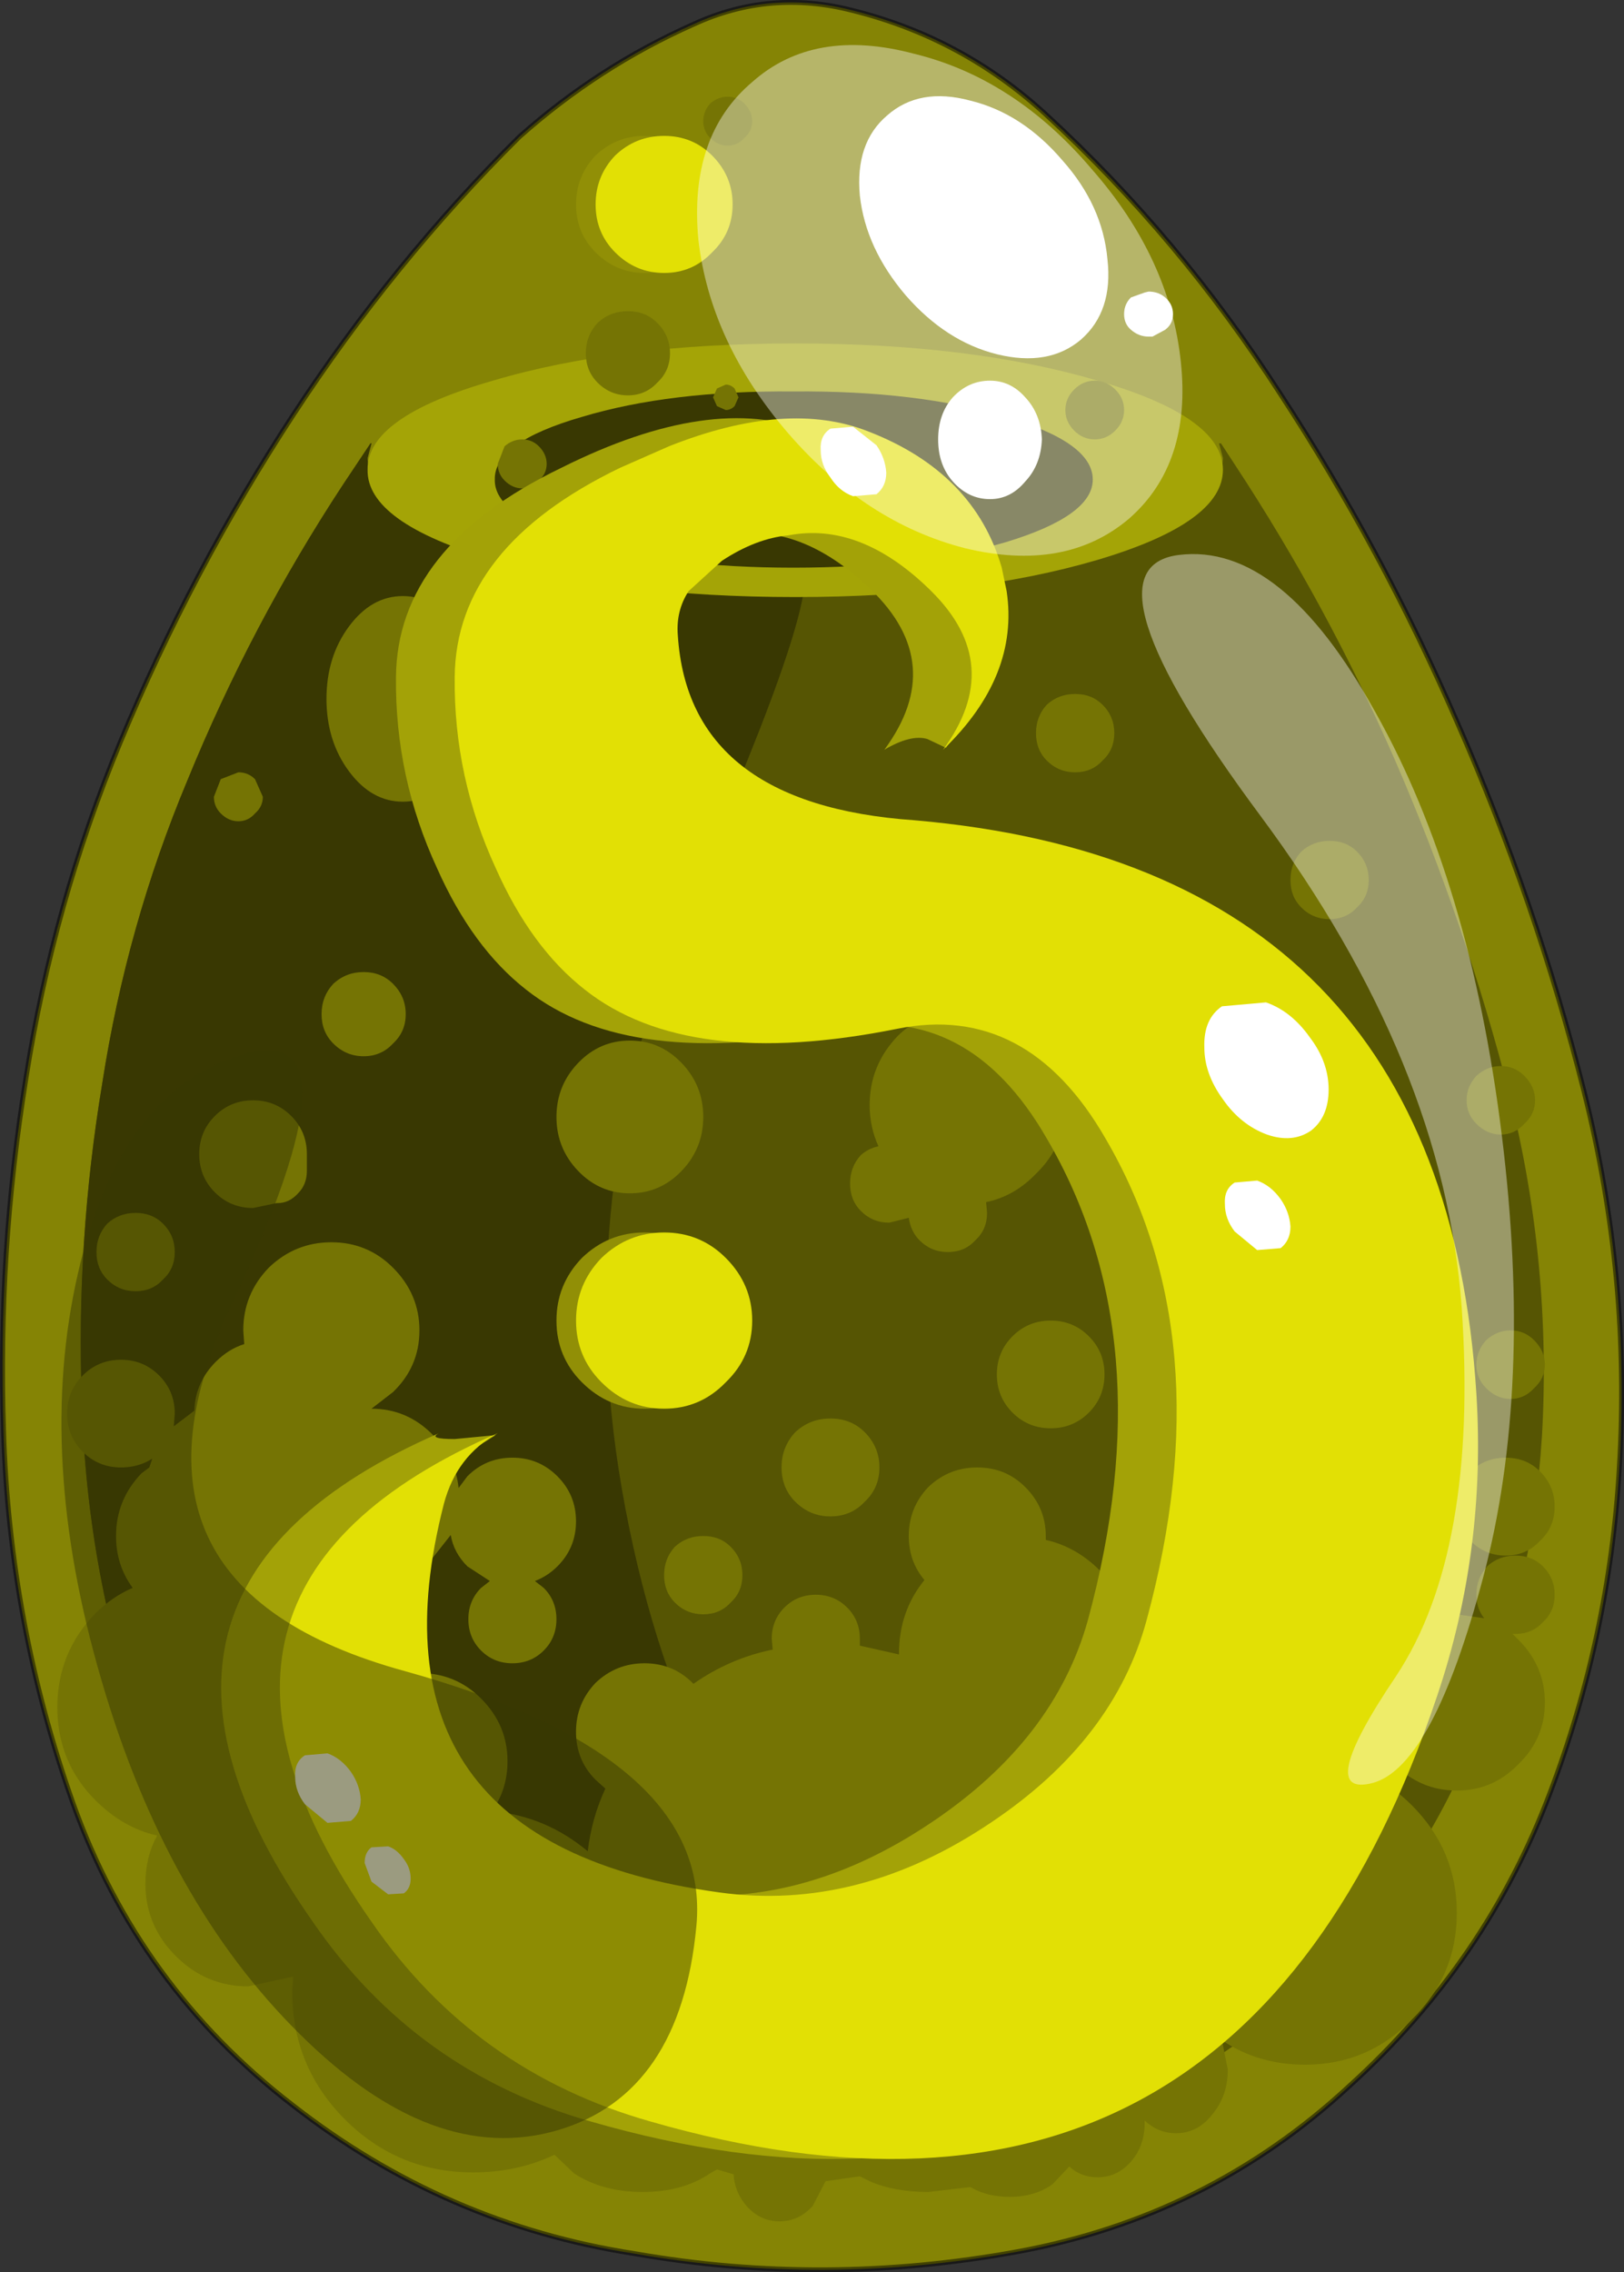
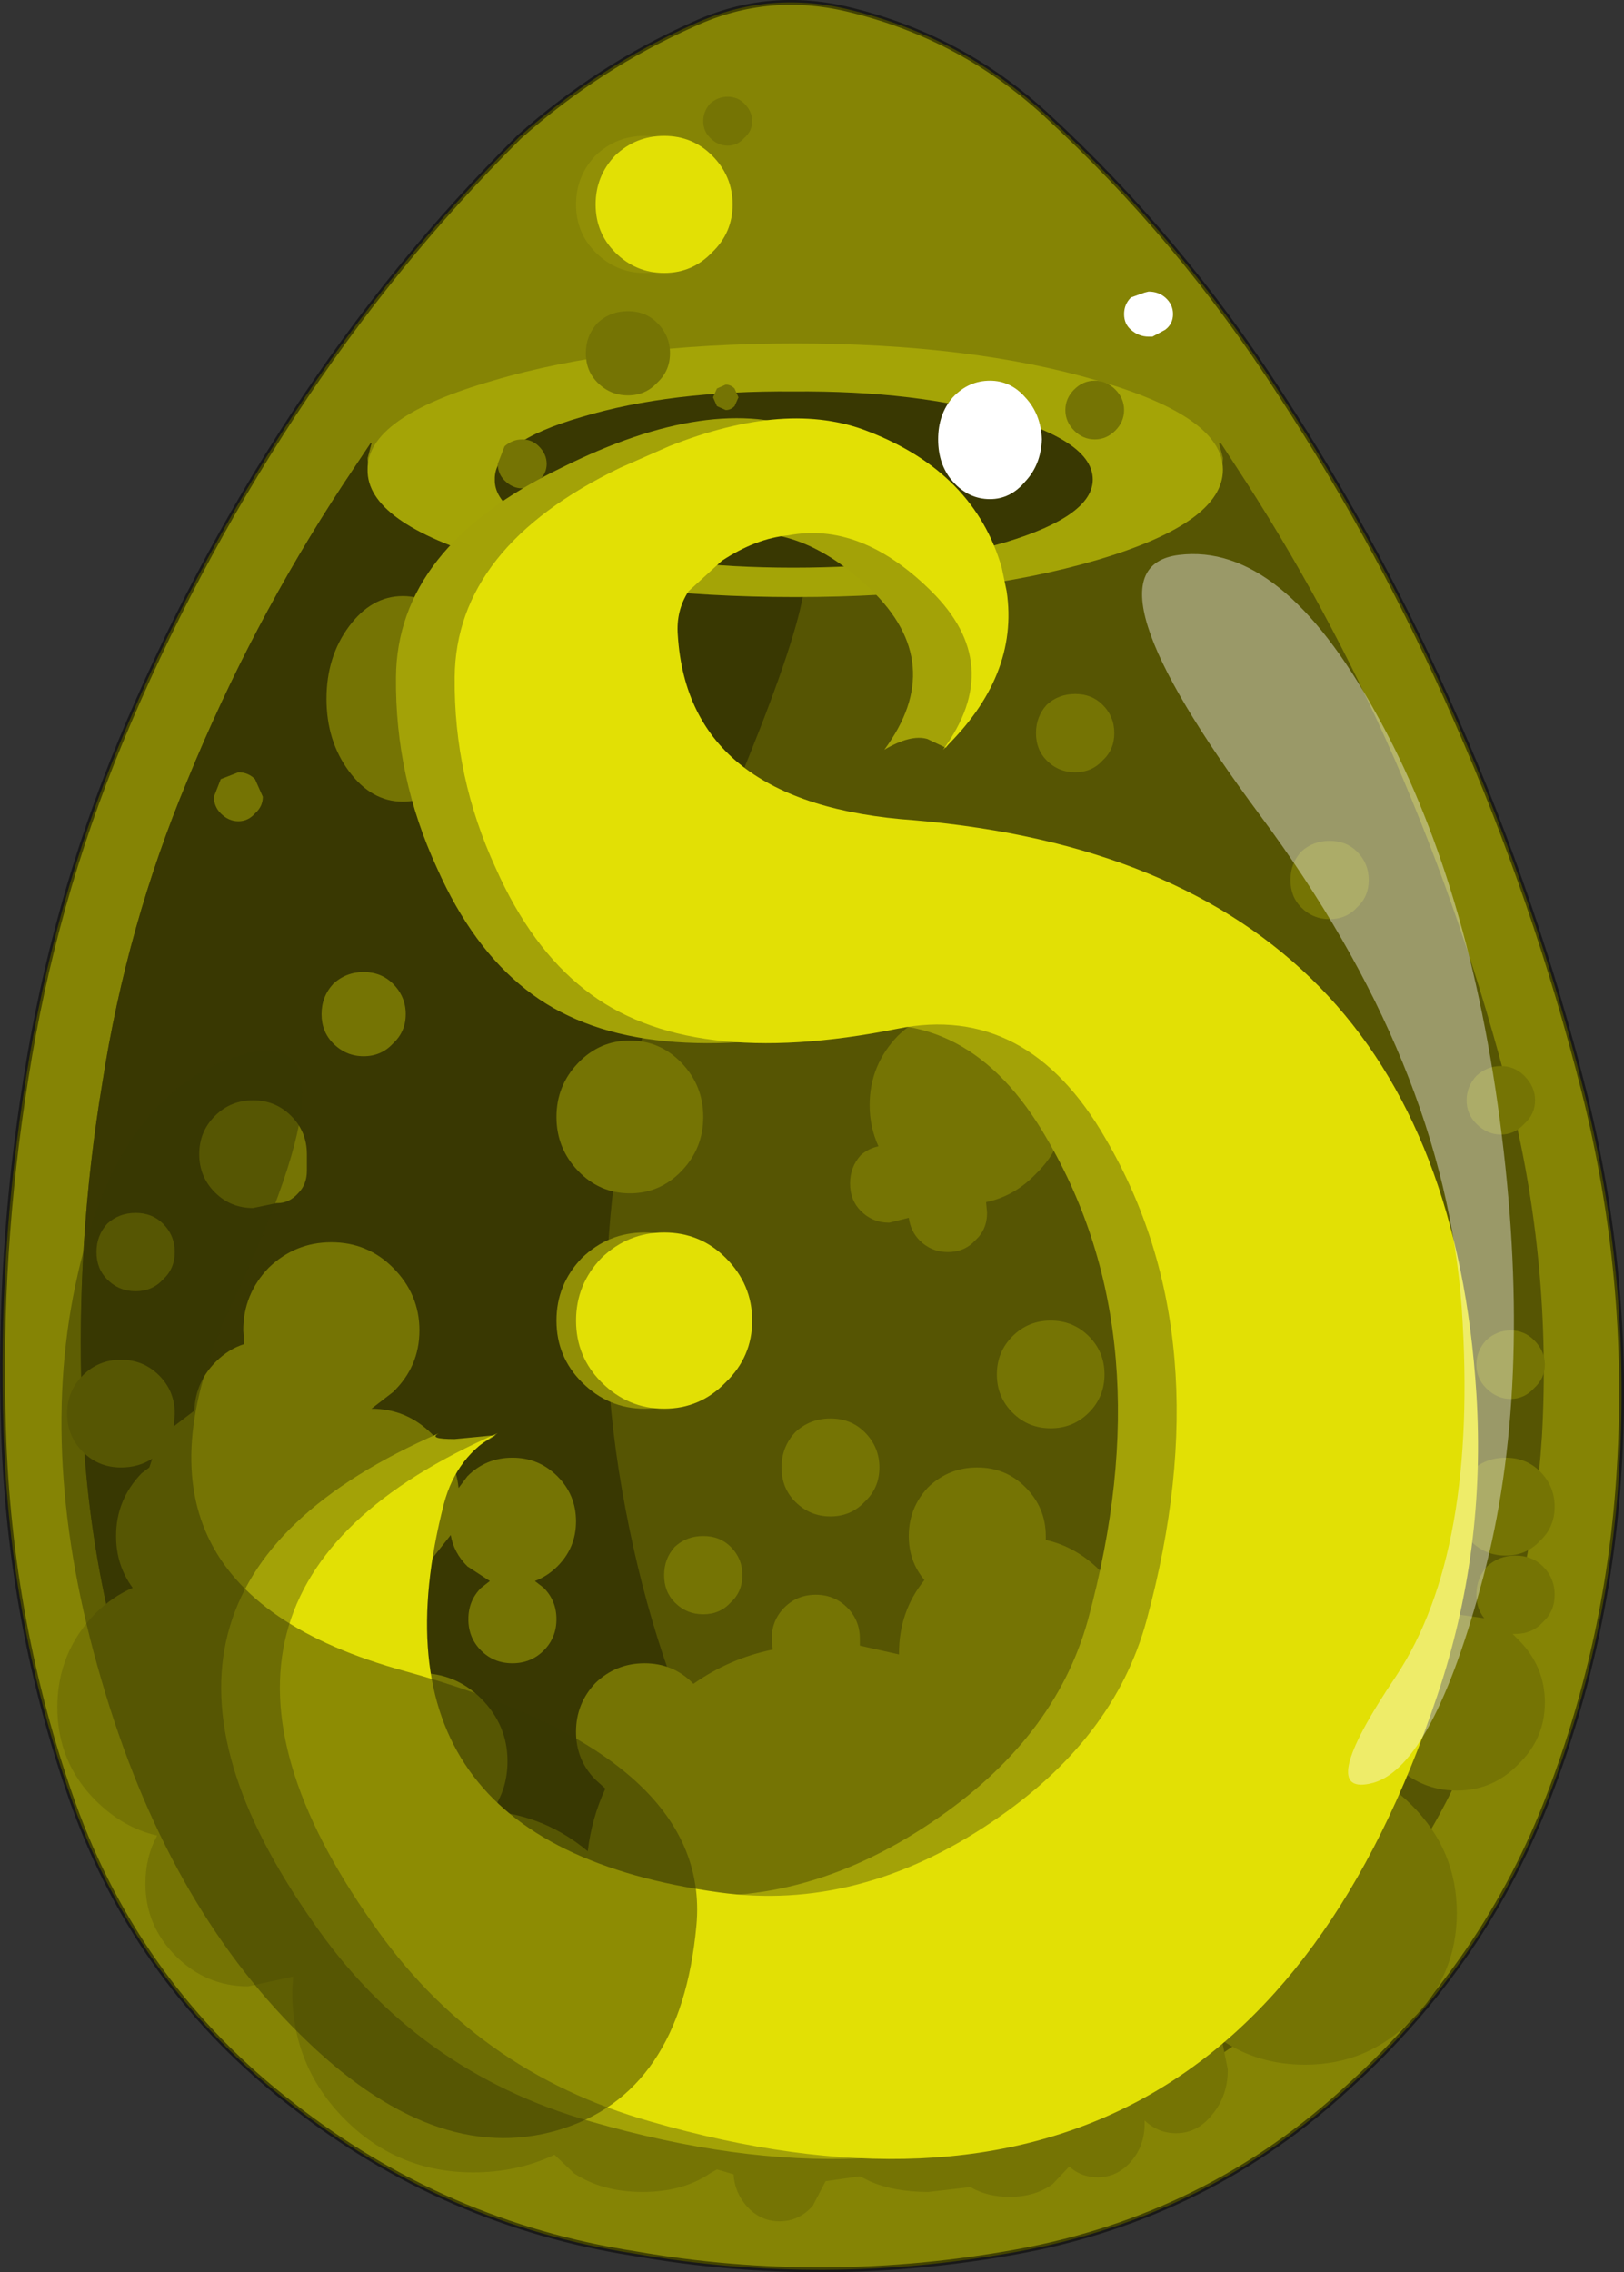
<svg xmlns="http://www.w3.org/2000/svg" xmlns:xlink="http://www.w3.org/1999/xlink" version="1.1" viewBox="0 0 82.971 116.04">
  <rect x="0" y="0" width="82.971" height="116.04" fill="#333333" stroke="none" />
  <g transform="translate(-233.47 -141.91)">
    <use transform="translate(233.5,141.95)" width="82.9" height="116" xlink:href="#a" />
  </g>
  <defs>
    <g id="a" transform="translate(41.45,58)">
      <use transform="translate(-41.45,-58)" width="82.9" height="116" xlink:href="#b" />
    </g>
    <g id="b" transform="translate(41.45,58)">
      <path d="m-26.5-36.85q5.1-7.8 11.55-14.2 4.05-3.6 8.9-5.75 3.9-1.8 8.15-0.7 5.6 1.4 9.85 5.3 6.85 6.3 12 14.3 5.2 7.95 9 16.7 4.05 9.2 6.5 18.9 2.4 9.55 1.8 19.25-0.5 8.6-3.55 16.6-3.25 8.6-10.2 14.9-7.2 6.7-17 8.5-9.85 1.8-19.55 0.1-9.7-1.5-17.5-7.6-7.85-6.05-11.2-15.4-3.25-9.15-3.55-19.05-0.3-9.05 1.15-18 1.4-8.9 4.8-17.1 3.65-8.8 8.85-16.75" fill="#858405" fill-rule="evenodd" />
      <path d="m-26.5-36.85q-5.2 7.95-8.85 16.75-3.4 8.2-4.8 17.1-1.45 8.95-1.15 18 0.3 9.9 3.55 19.05 3.35 9.35 11.2 15.4 7.8 6.1 17.5 7.6 9.7 1.7 19.55-0.1 9.8-1.8 17-8.5 6.95-6.3 10.2-14.9 3.05-8 3.55-16.6 0.6-9.7-1.8-19.25-2.45-9.7-6.5-18.9-3.8-8.75-9-16.7-5.15-8-12-14.3-4.25-3.9-9.85-5.3-4.25-1.1-8.15 0.7-4.85 2.15-8.9 5.75-6.45 6.4-11.55 14.2z" fill="none" stroke="#000" stroke-linecap="round" stroke-linejoin="round" stroke-opacity=".502" stroke-width=".25" />
      <path d="m-22.5-35.4-0.2 0.75q-0.05 2.15 6.4 3.65 6.4 1.45 15.45 1.45 9 0 15.45-1.45 6.4-1.5 6.4-3.65l-0.2-0.75h0.1l0.75 1.15q4.7 7.15 8.15 15.05 3.6 8.3 5.85 17.1 2.15 8.6 1.65 17.4-0.5 7.75-3.25 15-2.95 7.75-9.2 13.45-6.5 6.05-15.35 7.65-8.9 1.6-17.65 0.1-8.8-1.35-15.85-6.85-7.1-5.5-10.1-13.9-2.95-8.3-3.2-17.25-0.3-8.15 1.05-16.25 1.25-8.05 4.35-15.45 3.25-7.95 7.95-15.1l1.4-2.1h0.05" fill="#565503" fill-rule="evenodd" />
      <path d="m-22.7-34.65q-0.05 2.15 6.4 3.65 6.4 1.45 15.45 1.45 2.15 0-4.75 15.8-6.9 15.75-4.1 31.8 2.8 16 12.05 24.5t7.15 8.85q-8.9 1.6-17.65 0.1-8.8-1.35-15.85-6.85-7.1-5.5-10.1-13.9-2.95-8.3-3.2-17.25-0.3-8.15 1.05-16.25 1.25-8.05 4.35-15.45 3.25-7.95 7.95-15.1l1.4-2.1h0.05l-0.2 0.75" fill="#393802" fill-rule="evenodd" />
      <path d="m-16.3-38.6q6.4-1.9 15.45-1.9 9 0 15.45 1.9 6.4 1.85 6.4 4.55t-6.4 4.6q-6.45 1.9-15.45 1.9-9.05 0-15.45-1.9-6.45-1.9-6.4-4.6-0.05-2.7 6.4-4.55" fill="#a4a406" fill-rule="evenodd" />
      <path d="m-16.2-33.55q-0.05-1.9 4.45-3.2 4.5-1.35 10.8-1.3 6.35-0.05 10.85 1.3 4.45 1.3 4.45 3.2 0 1.85-4.45 3.2-4.5 1.3-10.85 1.3-6.3 0-10.8-1.3-4.5-1.35-4.45-3.2" fill="#393802" fill-rule="evenodd" />
      <path d="m-7.9-38.5q-0.6 0.65-1.5 0.65t-1.55-0.65q-0.6-0.6-0.6-1.5t0.6-1.55q0.65-0.6 1.55-0.6t1.5 0.6q0.65 0.65 0.65 1.55t-0.65 1.5m-13 10.9q1.6 0 2.75 1.55t1.15 3.7-1.15 3.7-2.75 1.55-2.75-1.55-1.15-3.7 1.15-3.7 2.75-1.55m5.2-5.9q-0.35-0.35-0.35-0.85l0.35-0.9q0.4-0.35 0.9-0.35t0.85 0.35q0.4 0.4 0.4 0.9t-0.4 0.85q-0.35 0.4-0.85 0.4t-0.9-0.4m12.25-17.5q-0.35 0.4-0.85 0.4t-0.9-0.4q-0.35-0.35-0.35-0.85t0.35-0.9q0.4-0.35 0.9-0.35t0.85 0.35q0.4 0.4 0.4 0.9t-0.4 0.85m-1.4 13.7-0.2-0.45 0.2-0.45 0.45-0.2q0.25 0 0.45 0.2l0.2 0.45-0.2 0.45q-0.2 0.2-0.45 0.2l-0.45-0.2m20.35 1.25q-0.45 0.45-1.05 0.45t-1.05-0.45-0.45-1.05 0.45-1.05 1.05-0.45 1.05 0.45 0.45 1.05-0.45 1.05m10.95 20.95q0.85 0 1.4 0.55 0.6 0.6 0.6 1.45t-0.6 1.4q-0.55 0.6-1.4 0.6t-1.45-0.6q-0.55-0.55-0.55-1.4t0.55-1.45q0.6-0.55 1.45-0.55m-11-5.5q0 0.85-0.6 1.4-0.55 0.6-1.4 0.6t-1.45-0.6q-0.55-0.55-0.55-1.4t0.55-1.45q0.6-0.55 1.45-0.55t1.4 0.55q0.6 0.6 0.6 1.45m-21 19.6q0 1.6-1.1 2.75t-2.65 1.15-2.65-1.15-1.1-2.75 1.1-2.75 2.65-1.15 2.65 1.15 1.1 2.75m17-4.15q1.5 1.5 1.5 3.55t-1.5 3.5q-1.1 1.15-2.55 1.45l0.05 0.55q0 0.85-0.6 1.4-0.55 0.6-1.4 0.6t-1.45-0.6q-0.45-0.45-0.55-1.15l-1 0.25q-0.85 0-1.45-0.6-0.55-0.55-0.55-1.4t0.55-1.45q0.4-0.35 0.9-0.45-0.45-1-0.45-2.1 0-2.05 1.45-3.55 1.5-1.45 3.55-1.45t3.5 1.45m0.75 14.55q1.15 0 1.95 0.8t0.8 1.95-0.8 1.95-1.95 0.8-1.95-0.8-0.8-1.95 0.8-1.95 1.95-0.8m-9.5 5.7q0.75 0.75 0.75 1.8t-0.75 1.75q-0.7 0.75-1.75 0.75t-1.8-0.75q-0.7-0.7-0.7-1.75t0.7-1.8q0.75-0.7 1.8-0.7t1.75 0.7m-6.85 5.85q0.6 0.6 0.6 1.45t-0.6 1.4q-0.55 0.6-1.4 0.6t-1.45-0.6q-0.55-0.55-0.55-1.4t0.55-1.45q0.6-0.55 1.45-0.55t1.4 0.55m5.95 3.1q0.65 0.65 0.65 1.6v0.35l2 0.45v-0.05q0-2.15 1.3-3.75-0.8-0.95-0.8-2.25 0-1.45 1-2.5 1.05-1 2.5-1t2.45 1q1.05 1.05 1.05 2.5v0.2q1.55 0.35 2.75 1.55 1.75 1.75 1.75 4.25t-1.75 4.25q-1.35 1.35-3.2 1.7 1.45 2.6 1.45 5.8 0 5.05-3.6 8.65-2.9 2.9-6.7 3.45l0.5 0.15 0.25 0.1 2.55-0.4 2.1 0.25q0.9-0.5 2.05-0.5 1.25 0 2.1 0.55 0-1.15 0.7-1.95t1.7-0.8q0.8 0 1.4 0.5l-0.05-0.5q0-1.35 0.75-2.3 0.8-0.95 1.9-0.95l0.55 0.05q-1.7-2.05-1.7-4.8 0-3.2 2.25-5.5 2.3-2.25 5.5-2.25t5.45 2.25q2.3 2.3 2.3 5.5t-2.3 5.45q-2.25 2.3-5.45 2.3-2.4 0-4.25-1.25l0.3 1.5q0 1.35-0.8 2.3-0.75 0.95-1.85 0.95-0.9 0-1.6-0.65v0.15q0 1.15-0.7 1.95t-1.7 0.8q-0.85 0-1.45-0.55l-0.85 0.9q-0.9 0.65-2.2 0.65-1.15 0-2-0.5l-2.15 0.25q-1.75 0-3-0.55l-0.5-0.25-1.75 0.25-0.65 1.25q-0.7 0.8-1.7 0.8t-1.7-0.8q-0.6-0.7-0.65-1.6l-0.5-0.15-0.35-0.1-0.35 0.2q-1.4 0.95-3.45 0.95t-3.5-0.95l-1-0.95q-1.9 0.9-4.15 0.9-3.85 0-6.55-2.7t-2.7-6.55l0.05-0.75-2.3 0.5q-2.15 0-3.7-1.55t-1.55-3.7q0-1.35 0.6-2.45-1.75-0.4-3.15-1.8-1.95-1.95-1.95-4.75t1.95-4.8q0.85-0.85 1.9-1.3-0.85-1.15-0.85-2.65 0-1.85 1.3-3.2l0.4-0.3 0.15-0.45q-0.7 0.45-1.6 0.45-1.15 0-1.95-0.8t-0.8-1.95 0.8-1.95 1.95-0.8 1.95 0.8 0.8 1.95l-0.05 0.65 1.05-0.8q0.05-1.45 1.1-2.5 0.65-0.65 1.45-0.9l-0.05-0.7q0-1.85 1.3-3.2 1.35-1.3 3.2-1.3t3.15 1.3q1.35 1.35 1.35 3.2t-1.35 3.15l-1.1 0.85q1.8 0 3.1 1.3 1.2 1.2 1.35 2.75l0.45-0.6q0.95-0.95 2.3-0.95t2.3 0.95 0.95 2.3-0.95 2.3q-0.5 0.5-1.15 0.75l0.45 0.35q0.65 0.65 0.65 1.6t-0.65 1.6-1.6 0.65-1.6-0.65-0.65-1.6 0.65-1.6l0.45-0.35-1.15-0.75q-0.7-0.7-0.85-1.6l-0.95 1.2q-1.3 1.35-3.15 1.35t-3.2-1.35l-0.1-0.1-0.1 0.05-1 0.8-0.95 1.25-0.05 0.05 0.9 0.75q2 2 2 4.8 0 2.45-1.5 4.25 0.75 0.35 1.45 1.05 1.1 1.1 1.45 2.5l1.4-1.1-1-0.8q-1.3-1.3-1.3-3.15t1.3-3.2q1.35-1.3 3.2-1.3t3.15 1.3q1.35 1.35 1.35 3.2 0 1.45-0.8 2.55 2.75 0.25 4.9 2.05 0.2-1.7 0.9-3.2l-0.5-0.45q-1-1-1-2.45t1-2.5q1.05-1 2.5-1t2.45 1l0.05 0.05q1.85-1.3 4.05-1.75l-0.05-0.55q0-0.95 0.65-1.6t1.6-0.65 1.6 0.65m-26.25-28.8q-0.6-0.6-0.6-1.5t0.6-1.55q0.65-0.6 1.55-0.6t1.5 0.6q0.65 0.65 0.65 1.55t-0.65 1.5q-0.6 0.65-1.5 0.65t-1.55-0.65m-4-11.75q-0.35 0.4-0.85 0.4t-0.9-0.4q-0.35-0.35-0.35-0.85l0.35-0.9 0.9-0.35q0.5 0 0.85 0.35l0.4 0.9q0 0.5-0.4 0.85m-0.1 14.65q1.15 0 1.95 0.8t0.8 1.95v0.85q0 0.7-0.45 1.15-0.45 0.5-1.05 0.5h-0.05l-1.2 0.25q-1.15 0-1.95-0.8t-0.8-1.95 0.8-1.95 1.95-0.8m-6 5.75q0.85 0 1.4 0.55 0.6 0.6 0.6 1.45t-0.6 1.4q-0.55 0.6-1.4 0.6t-1.45-0.6q-0.55-0.55-0.55-1.4t0.55-1.45q0.6-0.55 1.45-0.55m25.65 43.7h0.25l1.85 0.2-1.15-1-0.45-0.45-0.5 1.25m37.35-18.7q0-1.85 1.3-3.2 1.35-1.3 3.2-1.3l1.4 0.2q-0.4-0.5-0.4-1.2 0-0.85 0.55-1.45 0.6-0.55 1.45-0.55t1.4 0.55q0.6 0.6 0.6 1.45t-0.6 1.4q-0.55 0.6-1.4 0.6h-0.15l0.3 0.3q1.35 1.35 1.35 3.2t-1.35 3.15q-1.3 1.35-3.15 1.35t-3.2-1.35q-1.3-1.3-1.3-3.15m-30.95 21.1-1.7-0.6 0.4 0.85 1.3-0.25m37.7-50.1q-0.7 0-1.25-0.55-0.5-0.5-0.5-1.2t0.5-1.25q0.55-0.5 1.25-0.5t1.2 0.5q0.55 0.55 0.55 1.25t-0.55 1.2q-0.5 0.55-1.2 0.55m0.5 10q0.7 0 1.2 0.5 0.55 0.55 0.55 1.25t-0.55 1.2q-0.5 0.55-1.2 0.55t-1.25-0.55q-0.5-0.5-0.5-1.2t0.5-1.25q0.55-0.5 1.25-0.5m1.5 7.2q0.75 0.75 0.75 1.8t-0.75 1.75q-0.7 0.75-1.75 0.75t-1.8-0.75q-0.7-0.7-0.7-1.75t0.7-1.8q0.75-0.7 1.8-0.7t1.75 0.7" fill="#757404" fill-rule="evenodd" />
      <path d="m-7.6-29.4q-2.45 1.5-2.3 3.8 0.55 8.65 12.1 9.45 27.05 2.35 28.75 29.3 0.5 8-2 15.4-10.25 30.4-40.25 21.75-8.95-2.55-14.2-10.2-11.9-16.95 6.45-24.95-0.6 0.3 0.8 0.3l2.1-0.2-5.65 3.5q-4.5 17.3 14.05 19.85 7.1 1 13.9-3.6 6.25-4.2 7.95-10.3 3.9-14.35-2.1-24.6-4-6.95-10.65-5.6-10.7 2.15-15.95-2-2.75-2.15-4.55-6.2-2.15-4.65-2.1-9.75 0.05-6.65 8.45-10.7 7.7-3.85 12.7-1.85 5.15 2.05 6.65 6.6h1.65l0.55 6.95-1.9 2.6-0.95-0.45q-0.85-0.25-2.2 0.55 3.25-4.4-0.7-8.2-3.6-3.45-7.25-2.75-1.6 0.15-3.35 1.3" fill="#a3a207" fill-rule="evenodd" />
      <path d="m-12.05-47.6q0-1.45 1-2.5 1.05-1 2.5-1t2.45 1q1.05 1.05 1.05 2.5t-1.05 2.45q-1 1.05-2.45 1.05t-2.5-1.05q-1-1-1-2.45m8 57q0 1.85-1.35 3.15-1.3 1.35-3.15 1.35t-3.2-1.35q-1.3-1.3-1.3-3.15t1.3-3.2q1.35-1.3 3.2-1.3t3.15 1.3q1.35 1.35 1.35 3.2" fill="#918f06" fill-rule="evenodd" />
      <path d="m-10.05-45.15q-1-1-1-2.45t1-2.5q1.05-1 2.5-1t2.45 1q1.05 1.05 1.05 2.5t-1.05 2.45q-1 1.05-2.45 1.05t-2.5-1.05m0.25 11 2.5-1.1q6.05-2.4 10.2-0.75 5.4 2.1 6.8 6.95l0.25 1.2q0.65 4.35-3.25 8.1 3.2-4.35-0.6-8.1l-0.1-0.1q-3.55-3.45-7.2-2.75-1.65 0.15-3.4 1.3l-1.7 1.55q-0.65 1-0.55 2.25 0.55 8.65 12.1 9.45 27 2.35 28.7 29.3 0.5 8-2 15.4-10.2 30.4-40.2 21.75-9-2.55-14.25-10.2-11.9-16.95 6.45-24.95-2.1 1.15-2.75 3.6-4.45 17.3 14.05 19.85 7.15 1 13.95-3.6 6.25-4.2 7.9-10.3 3.9-14.35-2.1-24.6-4-6.95-10.65-5.6-10.7 2.15-15.95-2-2.75-2.15-4.55-6.2-2.15-4.65-2.1-9.75 0.05-6.65 8.45-10.7m5.4 46.7q-1.3 1.35-3.15 1.35t-3.2-1.35q-1.3-1.3-1.3-3.15t1.3-3.2q1.35-1.3 3.2-1.3t3.15 1.3q1.35 1.35 1.35 3.2t-1.35 3.15" fill="#e2e005" fill-rule="evenodd" />
-       <path d="m3.3-35.3q0.45 0.65 0.5 1.4 0 0.7-0.5 1.1l-1.2 0.1q-0.7-0.25-1.15-0.95-0.5-0.65-0.5-1.4-0.05-0.75 0.5-1.1l1.15-0.1 1.2 0.95m17.7 33.4q-0.95-1.3-0.95-2.65-0.05-1.45 0.9-2.1l2.25-0.2q1.3 0.45 2.25 1.8 0.95 1.25 0.95 2.65t-0.9 2.1q-0.95 0.65-2.25 0.2-1.35-0.5-2.25-1.8m2.95 7.6-1.2 0.1-1.15-0.95q-0.5-0.65-0.5-1.4-0.05-0.75 0.5-1.1l1.15-0.1q0.7 0.25 1.2 0.95 0.45 0.65 0.5 1.4 0 0.7-0.5 1.1m-47.5 26.75q0.45 0.65 0.5 1.4 0 0.7-0.5 1.1l-1.2 0.1-1.15-0.95q-0.5-0.65-0.5-1.4-0.05-0.75 0.5-1.1l1.15-0.1q0.7 0.25 1.2 0.95m1.05 3.85 0.85-0.05q0.45 0.15 0.8 0.65 0.35 0.45 0.35 1 0 0.5-0.35 0.75l-0.8 0.05-0.85-0.65-0.35-0.95q0-0.55 0.35-0.8" fill="#fff" fill-rule="evenodd" />
-       <path d="m14.3-49.4q4 4.55 4.55 9.85 0.55 5.2-2.65 8-3.25 2.75-8.4 1.5-5.05-1.3-9-5.85-4-4.65-4.6-9.9-0.5-5.3 2.75-8.05 3.15-2.8 8.25-1.45 5.15 1.25 9.1 5.9" fill="#fff" fill-opacity=".4" fill-rule="evenodd" />
      <path d="m6.45-35.6q0-1.3 0.75-2.15 0.8-0.85 1.9-0.85 1.05 0 1.8 0.85 0.8 0.85 0.85 2.15-0.05 1.3-0.85 2.15-0.75 0.9-1.8 0.9-1.1 0-1.9-0.9-0.75-0.85-0.75-2.15m10.95-5.25h-0.2q-0.5 0-0.9-0.35-0.35-0.3-0.35-0.8t0.35-0.85l0.7-0.25 0.2-0.05q0.5 0 0.85 0.3 0.4 0.35 0.4 0.85t-0.4 0.8l-0.65 0.35" fill="#fff" fill-rule="evenodd" />
-       <path d="m15.1-44.8q0.3 2.65-1.35 4.1-1.65 1.4-4.3 0.75-2.6-0.65-4.65-3-2.05-2.4-2.35-5.1-0.25-2.7 1.4-4.1 1.65-1.45 4.25-0.75 2.65 0.65 4.7 3.05 2.05 2.3 2.3 5.05" fill="#fff" fill-rule="evenodd" />
      <path d="m22.9-16.4q-9.4-12.65-4.15-13.3t10.05 8.05q4.85 8.65 6.45 21.6t-0.95 22.55-5.6 10.5q-3.1 0.85 1.15-5.45 4.2-6.35 3.35-18.8-0.9-12.5-10.3-25.15" fill="#fff" fill-opacity=".4" fill-rule="evenodd" />
      <path d="m-29.05-4.2q6.3-1.85-0.55 12.7-6.9 14.5 8.8 18.8 15.7 4.35 14.9 13-0.8 8.6-7.1 10.45-6.35 1.85-13.15-4.9-6.85-6.75-10.15-18.1-3.35-11.4-1.2-20.75 2.1-9.35 8.45-11.2" fill="#393802" fill-opacity=".502" fill-rule="evenodd" />
    </g>
  </defs>
</svg>